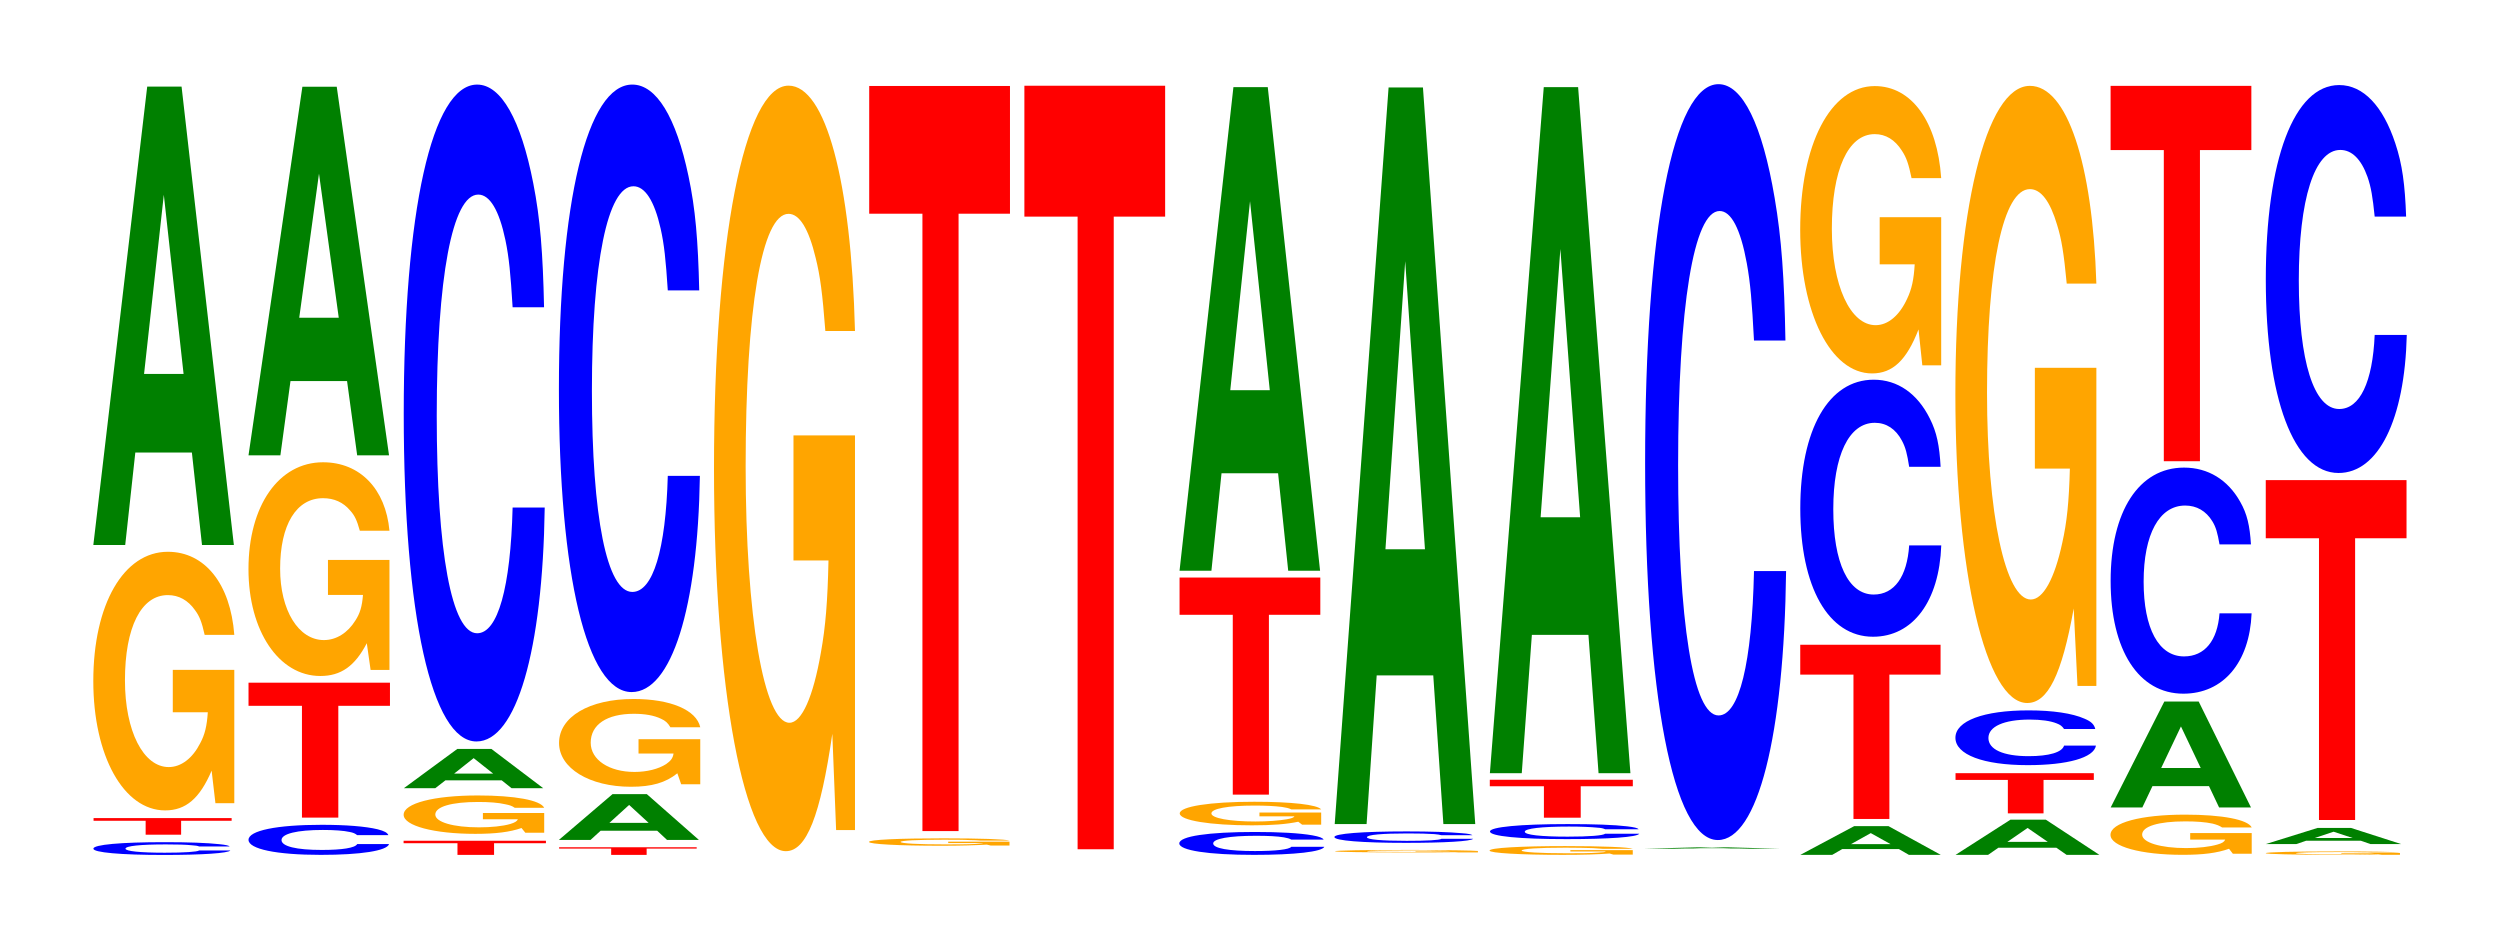
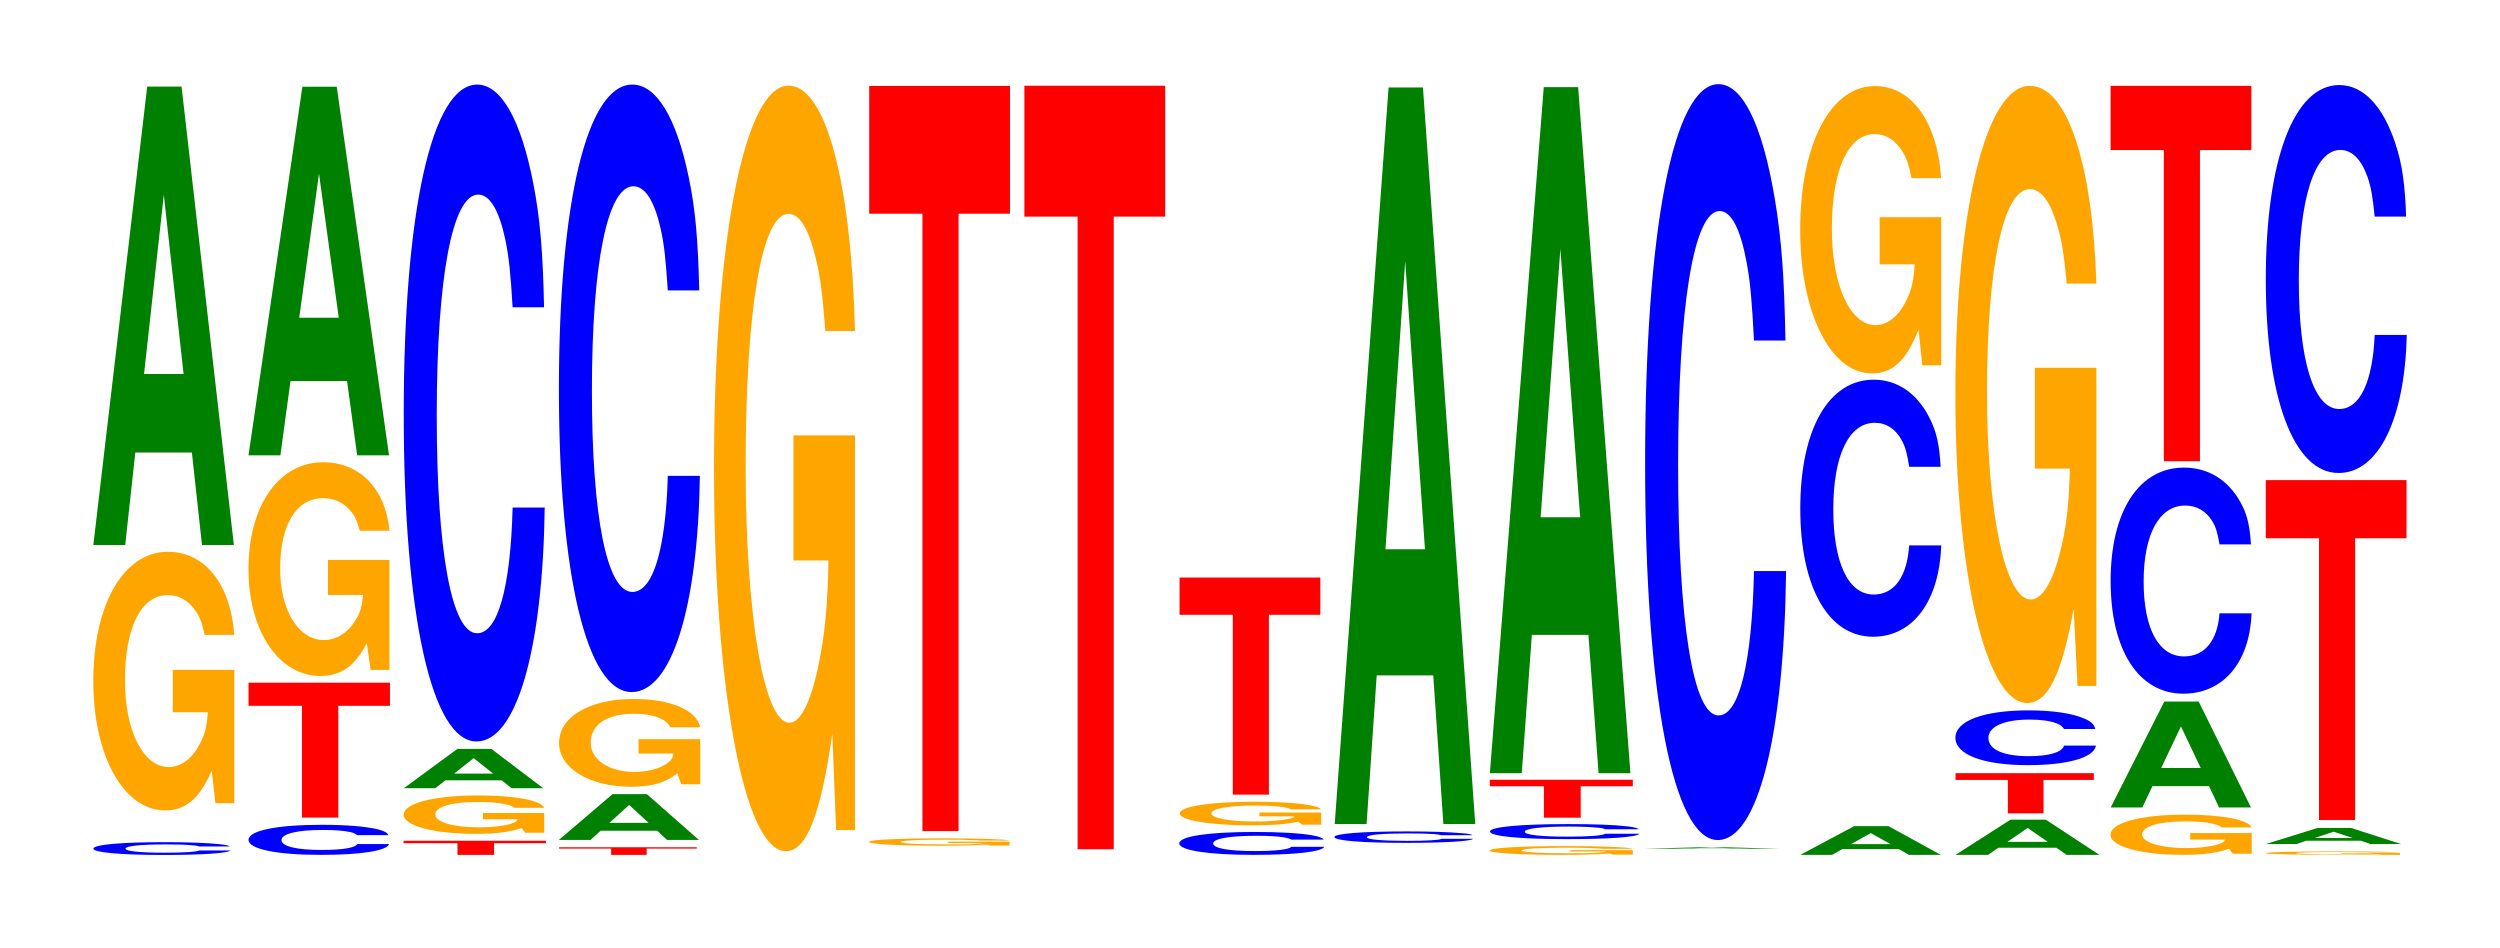
<svg xmlns="http://www.w3.org/2000/svg" xmlns:xlink="http://www.w3.org/1999/xlink" width="174pt" height="66pt" viewBox="0 0 174 66" version="1.1">
  <defs>
    <g>
      <symbol overflow="visible" id="glyph0-0">
        <path style="stroke:none;" d="M 10.141 -0.562 C 10.078 -0.625 9.875 -0.672 9.422 -0.719 C 8.578 -0.812 7.25 -0.859 5.625 -0.859 C 2.562 -0.859 0.656 -0.688 0.656 -0.406 C 0.656 -0.141 2.547 0.031 5.562 0.031 C 8.25 0.031 10.062 -0.094 10.188 -0.281 L 8.016 -0.281 C 7.891 -0.188 7 -0.125 5.625 -0.125 C 3.891 -0.125 2.891 -0.234 2.891 -0.406 C 2.891 -0.594 3.938 -0.703 5.703 -0.703 C 6.469 -0.703 7.109 -0.688 7.531 -0.641 C 7.766 -0.625 7.891 -0.609 8.016 -0.562 Z M 10.141 -0.562 " />
      </symbol>
      <symbol overflow="visible" id="glyph1-0">
-         <path style="stroke:none;" d="M 6.328 -0.969 L 9.844 -0.969 L 9.844 -1.156 L 0.234 -1.156 L 0.234 -0.969 L 3.859 -0.969 L 3.859 0 L 6.328 0 Z M 6.328 -0.969 " />
-       </symbol>
+         </symbol>
      <symbol overflow="visible" id="glyph2-0">
        <path style="stroke:none;" d="M 10.422 -9.234 L 6.141 -9.234 L 6.141 -6.281 L 8.578 -6.281 C 8.516 -5.328 8.375 -4.734 8.047 -4.125 C 7.516 -3.078 6.719 -2.469 5.859 -2.469 C 4.094 -2.469 2.812 -4.969 2.812 -8.5 C 2.812 -12.203 3.938 -14.438 5.797 -14.438 C 6.562 -14.438 7.203 -14.078 7.688 -13.391 C 8 -12.969 8.156 -12.578 8.359 -11.672 L 10.422 -11.672 C 10.156 -15.219 8.375 -17.453 5.797 -17.453 C 2.719 -17.453 0.609 -13.797 0.609 -8.453 C 0.609 -3.25 2.719 0.547 5.609 0.547 C 7.047 0.547 8.016 -0.281 8.844 -2.219 L 9.109 0.047 L 10.422 0.047 Z M 10.422 -9.234 " />
      </symbol>
      <symbol overflow="visible" id="glyph3-0">
        <path style="stroke:none;" d="M 7.234 -6.438 L 7.938 0 L 10.156 0 L 6.516 -31.906 L 4.125 -31.906 L 0.375 0 L 2.594 0 L 3.297 -6.438 Z M 6.656 -11.906 L 3.906 -11.906 L 5.281 -24.375 Z M 6.656 -11.906 " />
      </symbol>
      <symbol overflow="visible" id="glyph4-0">
        <path style="stroke:none;" d="M 10.406 -1.312 C 10.328 -1.484 10.141 -1.594 9.656 -1.719 C 8.812 -1.922 7.438 -2.031 5.766 -2.031 C 2.625 -2.031 0.672 -1.625 0.672 -0.984 C 0.672 -0.344 2.609 0.062 5.703 0.062 C 8.469 0.062 10.312 -0.219 10.453 -0.688 L 8.234 -0.688 C 8.094 -0.422 7.188 -0.281 5.766 -0.281 C 4 -0.281 2.969 -0.531 2.969 -0.969 C 2.969 -1.406 4.047 -1.672 5.844 -1.672 C 6.641 -1.672 7.297 -1.625 7.719 -1.531 C 7.969 -1.484 8.094 -1.422 8.234 -1.312 Z M 10.406 -1.312 " />
      </symbol>
      <symbol overflow="visible" id="glyph5-0">
        <path style="stroke:none;" d="M 6.484 -7.781 L 10.078 -7.781 L 10.078 -9.391 L 0.234 -9.391 L 0.234 -7.781 L 3.953 -7.781 L 3.953 0 L 6.484 0 Z M 6.484 -7.781 " />
      </symbol>
      <symbol overflow="visible" id="glyph6-0">
        <path style="stroke:none;" d="M 10.422 -7.625 L 6.141 -7.625 L 6.141 -5.188 L 8.578 -5.188 C 8.516 -4.391 8.375 -3.906 8.047 -3.406 C 7.516 -2.547 6.719 -2.047 5.859 -2.047 C 4.094 -2.047 2.812 -4.109 2.812 -7.016 C 2.812 -10.078 3.938 -11.922 5.797 -11.922 C 6.562 -11.922 7.203 -11.641 7.688 -11.062 C 8 -10.719 8.156 -10.391 8.359 -9.656 L 10.422 -9.656 C 10.156 -12.562 8.375 -14.422 5.797 -14.422 C 2.719 -14.422 0.609 -11.406 0.609 -6.984 C 0.609 -2.688 2.719 0.453 5.609 0.453 C 7.047 0.453 8.016 -0.234 8.844 -1.828 L 9.109 0.031 L 10.422 0.031 Z M 10.422 -7.625 " />
      </symbol>
      <symbol overflow="visible" id="glyph7-0">
        <path style="stroke:none;" d="M 7.234 -5.172 L 7.938 0 L 10.156 0 L 6.516 -25.656 L 4.125 -25.656 L 0.375 0 L 2.594 0 L 3.297 -5.172 Z M 6.656 -9.578 L 3.906 -9.578 L 5.281 -19.609 Z M 6.656 -9.578 " />
      </symbol>
      <symbol overflow="visible" id="glyph8-0">
        <path style="stroke:none;" d="M 6.531 -0.812 L 10.141 -0.812 L 10.141 -0.984 L 0.234 -0.984 L 0.234 -0.812 L 3.984 -0.812 L 3.984 0 L 6.531 0 Z M 6.531 -0.812 " />
      </symbol>
      <symbol overflow="visible" id="glyph9-0">
        <path style="stroke:none;" d="M 10.391 -1.375 L 6.125 -1.375 L 6.125 -0.938 L 8.562 -0.938 C 8.5 -0.797 8.344 -0.703 8.031 -0.609 C 7.5 -0.453 6.703 -0.375 5.844 -0.375 C 4.078 -0.375 2.812 -0.734 2.812 -1.266 C 2.812 -1.812 3.938 -2.141 5.797 -2.141 C 6.547 -2.141 7.203 -2.094 7.672 -1.984 C 7.984 -1.922 8.141 -1.875 8.344 -1.734 L 10.391 -1.734 C 10.141 -2.266 8.344 -2.594 5.781 -2.594 C 2.703 -2.594 0.609 -2.047 0.609 -1.25 C 0.609 -0.484 2.719 0.078 5.594 0.078 C 7.031 0.078 8 -0.047 8.812 -0.328 L 9.078 0 L 10.391 0 Z M 10.391 -1.375 " />
      </symbol>
      <symbol overflow="visible" id="glyph10-0">
        <path style="stroke:none;" d="M 7.188 -0.547 L 7.875 0 L 10.078 0 L 6.469 -2.734 L 4.094 -2.734 L 0.375 0 L 2.562 0 L 3.266 -0.547 Z M 6.594 -1.016 L 3.875 -1.016 L 5.234 -2.094 Z M 6.594 -1.016 " />
      </symbol>
      <symbol overflow="visible" id="glyph11-0">
        <path style="stroke:none;" d="M 10.438 -28.844 C 10.359 -32.609 10.172 -35.016 9.688 -37.469 C 8.828 -41.891 7.453 -44.344 5.781 -44.344 C 2.641 -44.344 0.672 -35.547 0.672 -21.422 C 0.672 -7.422 2.625 1.375 5.734 1.375 C 8.5 1.375 10.344 -4.906 10.484 -14.906 L 8.25 -14.906 C 8.109 -9.328 7.219 -6.156 5.781 -6.156 C 4.016 -6.156 2.969 -11.797 2.969 -21.297 C 2.969 -30.938 4.062 -36.688 5.859 -36.688 C 6.656 -36.688 7.312 -35.609 7.75 -33.516 C 8 -32.312 8.109 -31.172 8.25 -28.844 Z M 10.438 -28.844 " />
      </symbol>
      <symbol overflow="visible" id="glyph12-0">
        <path style="stroke:none;" d="M 6.328 -0.438 L 9.812 -0.438 L 9.812 -0.531 L 0.234 -0.531 L 0.234 -0.438 L 3.859 -0.438 L 3.859 0 L 6.328 0 Z M 6.328 -0.438 " />
      </symbol>
      <symbol overflow="visible" id="glyph13-0">
        <path style="stroke:none;" d="M 7.219 -0.641 L 7.906 0 L 10.125 0 L 6.5 -3.188 L 4.109 -3.188 L 0.375 0 L 2.578 0 L 3.281 -0.641 Z M 6.625 -1.188 L 3.891 -1.188 L 5.266 -2.438 Z M 6.625 -1.188 " />
      </symbol>
      <symbol overflow="visible" id="glyph14-0">
        <path style="stroke:none;" d="M 10.453 -3.125 L 6.156 -3.125 L 6.156 -2.125 L 8.594 -2.125 C 8.547 -1.797 8.391 -1.609 8.078 -1.391 C 7.547 -1.047 6.734 -0.844 5.875 -0.844 C 4.109 -0.844 2.828 -1.688 2.828 -2.875 C 2.828 -4.141 3.953 -4.891 5.828 -4.891 C 6.594 -4.891 7.234 -4.781 7.719 -4.547 C 8.031 -4.406 8.188 -4.266 8.375 -3.953 L 10.453 -3.953 C 10.188 -5.156 8.391 -5.922 5.812 -5.922 C 2.719 -5.922 0.625 -4.672 0.625 -2.859 C 0.625 -1.109 2.734 0.188 5.625 0.188 C 7.078 0.188 8.047 -0.094 8.859 -0.75 L 9.125 0.016 L 10.453 0.016 Z M 10.453 -3.125 " />
      </symbol>
      <symbol overflow="visible" id="glyph15-0">
        <path style="stroke:none;" d="M 10.438 -26.688 C 10.359 -30.172 10.172 -32.391 9.688 -34.656 C 8.828 -38.75 7.453 -41.016 5.781 -41.016 C 2.641 -41.016 0.672 -32.891 0.672 -19.812 C 0.672 -6.859 2.625 1.266 5.734 1.266 C 8.5 1.266 10.344 -4.547 10.484 -13.781 L 8.25 -13.781 C 8.109 -8.641 7.219 -5.703 5.781 -5.703 C 4.016 -5.703 2.969 -10.906 2.969 -19.703 C 2.969 -28.625 4.062 -33.938 5.859 -33.938 C 6.656 -33.938 7.312 -32.938 7.75 -31 C 8 -29.891 8.109 -28.844 8.25 -26.688 Z M 10.438 -26.688 " />
      </symbol>
      <symbol overflow="visible" id="glyph16-0">
        <path style="stroke:none;" d="M 10.422 -27.328 L 6.141 -27.328 L 6.141 -18.625 L 8.578 -18.625 C 8.516 -15.766 8.375 -14.016 8.047 -12.203 C 7.516 -9.141 6.719 -7.328 5.859 -7.328 C 4.094 -7.328 2.812 -14.719 2.812 -25.172 C 2.812 -36.125 3.938 -42.75 5.797 -42.75 C 6.562 -42.75 7.203 -41.703 7.688 -39.672 C 8 -38.422 8.156 -37.234 8.359 -34.594 L 10.422 -34.594 C 10.156 -45.047 8.375 -51.672 5.797 -51.672 C 2.719 -51.672 0.609 -40.859 0.609 -25.031 C 0.609 -9.625 2.719 1.609 5.609 1.609 C 7.047 1.609 8.016 -0.844 8.844 -6.562 L 9.109 0.141 L 10.422 0.141 Z M 10.422 -27.328 " />
      </symbol>
      <symbol overflow="visible" id="glyph17-0">
        <path style="stroke:none;" d="M 10.391 -0.266 L 6.125 -0.266 L 6.125 -0.172 L 8.562 -0.172 C 8.5 -0.141 8.344 -0.141 8.031 -0.109 C 7.5 -0.078 6.703 -0.078 5.844 -0.078 C 4.078 -0.078 2.812 -0.141 2.812 -0.25 C 2.812 -0.344 3.938 -0.406 5.797 -0.406 C 6.547 -0.406 7.203 -0.406 7.672 -0.375 C 7.984 -0.375 8.141 -0.359 8.344 -0.344 L 10.391 -0.344 C 10.141 -0.438 8.344 -0.5 5.781 -0.5 C 2.703 -0.5 0.609 -0.406 0.609 -0.25 C 0.609 -0.094 2.719 0.016 5.594 0.016 C 7.031 0.016 8 -0.016 8.812 -0.062 L 9.078 0 L 10.391 0 Z M 10.391 -0.266 " />
      </symbol>
      <symbol overflow="visible" id="glyph18-0">
        <path style="stroke:none;" d="M 6.453 -42.969 L 10.031 -42.969 L 10.031 -51.859 L 0.234 -51.859 L 0.234 -42.969 L 3.938 -42.969 L 3.938 0 L 6.453 0 Z M 6.453 -42.969 " />
      </symbol>
      <symbol overflow="visible" id="glyph19-0">
        <path style="stroke:none;" d="M 6.453 -44.031 L 10.031 -44.031 L 10.031 -53.141 L 0.234 -53.141 L 0.234 -44.031 L 3.938 -44.031 L 3.938 0 L 6.453 0 Z M 6.453 -44.031 " />
      </symbol>
      <symbol overflow="visible" id="glyph20-0">
        <path style="stroke:none;" d="M 10.734 -1.016 C 10.656 -1.141 10.453 -1.219 9.953 -1.312 C 9.078 -1.469 7.656 -1.547 5.953 -1.547 C 2.703 -1.547 0.688 -1.25 0.688 -0.75 C 0.688 -0.266 2.688 0.047 5.891 0.047 C 8.734 0.047 10.641 -0.172 10.781 -0.516 L 8.484 -0.516 C 8.344 -0.328 7.406 -0.219 5.953 -0.219 C 4.125 -0.219 3.047 -0.406 3.047 -0.75 C 3.047 -1.078 4.172 -1.281 6.031 -1.281 C 6.844 -1.281 7.516 -1.25 7.969 -1.172 C 8.219 -1.125 8.344 -1.094 8.484 -1.016 Z M 10.734 -1.016 " />
      </symbol>
      <symbol overflow="visible" id="glyph21-0">
        <path style="stroke:none;" d="M 10.469 -0.844 L 6.172 -0.844 L 6.172 -0.578 L 8.609 -0.578 C 8.547 -0.484 8.406 -0.438 8.078 -0.375 C 7.547 -0.281 6.734 -0.219 5.891 -0.219 C 4.109 -0.219 2.828 -0.453 2.828 -0.781 C 2.828 -1.109 3.953 -1.328 5.828 -1.328 C 6.594 -1.328 7.234 -1.297 7.734 -1.234 C 8.031 -1.188 8.203 -1.156 8.391 -1.062 L 10.469 -1.062 C 10.203 -1.391 8.406 -1.594 5.812 -1.594 C 2.719 -1.594 0.625 -1.266 0.625 -0.781 C 0.625 -0.297 2.734 0.047 5.641 0.047 C 7.078 0.047 8.047 -0.031 8.875 -0.203 L 9.141 0 L 10.469 0 Z M 10.469 -0.844 " />
      </symbol>
      <symbol overflow="visible" id="glyph22-0">
        <path style="stroke:none;" d="M 6.453 -12.516 L 10.031 -12.516 L 10.031 -15.109 L 0.234 -15.109 L 0.234 -12.516 L 3.938 -12.516 L 3.938 0 L 6.453 0 Z M 6.453 -12.516 " />
      </symbol>
      <symbol overflow="visible" id="glyph23-0">
-         <path style="stroke:none;" d="M 7.234 -6.781 L 7.938 0 L 10.156 0 L 6.516 -33.656 L 4.125 -33.656 L 0.375 0 L 2.594 0 L 3.297 -6.781 Z M 6.656 -12.562 L 3.906 -12.562 L 5.281 -25.719 Z M 6.656 -12.562 " />
-       </symbol>
+         </symbol>
      <symbol overflow="visible" id="glyph24-0">
-         <path style="stroke:none;" d="M 10.578 -0.094 L 6.234 -0.094 L 6.234 -0.062 L 8.703 -0.062 C 8.641 -0.047 8.5 -0.047 8.172 -0.047 C 7.625 -0.031 6.812 -0.031 5.953 -0.031 C 4.156 -0.031 2.859 -0.047 2.859 -0.078 C 2.859 -0.125 4 -0.141 5.891 -0.141 C 6.656 -0.141 7.312 -0.141 7.812 -0.125 C 8.125 -0.125 8.281 -0.125 8.484 -0.109 L 10.578 -0.109 C 10.312 -0.141 8.5 -0.172 5.875 -0.172 C 2.75 -0.172 0.625 -0.141 0.625 -0.078 C 0.625 -0.031 2.766 0 5.703 0 C 7.156 0 8.141 0 8.969 -0.016 L 9.234 0 L 10.578 0 Z M 10.578 -0.094 " />
-       </symbol>
+         </symbol>
      <symbol overflow="visible" id="glyph25-0">
        <path style="stroke:none;" d="M 10.266 -0.5 C 10.188 -0.562 9.984 -0.609 9.531 -0.641 C 8.688 -0.719 7.328 -0.766 5.688 -0.766 C 2.594 -0.766 0.656 -0.609 0.656 -0.375 C 0.656 -0.125 2.578 0.031 5.625 0.031 C 8.344 0.031 10.172 -0.078 10.312 -0.25 L 8.109 -0.25 C 7.969 -0.156 7.094 -0.109 5.688 -0.109 C 3.938 -0.109 2.922 -0.203 2.922 -0.359 C 2.922 -0.531 3.984 -0.625 5.766 -0.625 C 6.547 -0.625 7.188 -0.609 7.609 -0.578 C 7.859 -0.562 7.969 -0.531 8.109 -0.5 Z M 10.266 -0.5 " />
      </symbol>
      <symbol overflow="visible" id="glyph26-0">
        <path style="stroke:none;" d="M 7.234 -10.344 L 7.938 0 L 10.156 0 L 6.516 -51.266 L 4.125 -51.266 L 0.375 0 L 2.594 0 L 3.297 -10.344 Z M 6.656 -19.125 L 3.906 -19.125 L 5.281 -39.172 Z M 6.656 -19.125 " />
      </symbol>
      <symbol overflow="visible" id="glyph27-0">
        <path style="stroke:none;" d="M 10.594 -0.312 L 6.25 -0.312 L 6.25 -0.219 L 8.719 -0.219 C 8.656 -0.172 8.516 -0.156 8.188 -0.141 C 7.641 -0.094 6.828 -0.094 5.969 -0.094 C 4.156 -0.094 2.859 -0.172 2.859 -0.281 C 2.859 -0.406 4.016 -0.484 5.906 -0.484 C 6.672 -0.484 7.328 -0.469 7.828 -0.453 C 8.141 -0.438 8.297 -0.422 8.5 -0.406 L 10.594 -0.406 C 10.328 -0.516 8.516 -0.594 5.891 -0.594 C 2.75 -0.594 0.625 -0.469 0.625 -0.281 C 0.625 -0.109 2.766 0.016 5.703 0.016 C 7.172 0.016 8.156 -0.016 8.984 -0.078 L 9.25 0 L 10.594 0 Z M 10.594 -0.312 " />
      </symbol>
      <symbol overflow="visible" id="glyph28-0">
        <path style="stroke:none;" d="M 11.062 -0.656 C 10.984 -0.75 10.766 -0.797 10.266 -0.859 C 9.359 -0.969 7.906 -1.016 6.125 -1.016 C 2.797 -1.016 0.719 -0.812 0.719 -0.5 C 0.719 -0.172 2.766 0.031 6.062 0.031 C 9 0.031 10.969 -0.109 11.109 -0.344 L 8.734 -0.344 C 8.594 -0.219 7.641 -0.141 6.125 -0.141 C 4.25 -0.141 3.141 -0.266 3.141 -0.484 C 3.141 -0.703 4.297 -0.844 6.219 -0.844 C 7.062 -0.844 7.75 -0.812 8.203 -0.766 C 8.469 -0.75 8.594 -0.719 8.734 -0.656 Z M 11.062 -0.656 " />
      </symbol>
      <symbol overflow="visible" id="glyph29-0">
        <path style="stroke:none;" d="M 6.562 -2.188 L 10.188 -2.188 L 10.188 -2.641 L 0.234 -2.641 L 0.234 -2.188 L 4 -2.188 L 4 0 L 6.562 0 Z M 6.562 -2.188 " />
      </symbol>
      <symbol overflow="visible" id="glyph30-0">
        <path style="stroke:none;" d="M 7.234 -9.625 L 7.938 0 L 10.156 0 L 6.516 -47.75 L 4.125 -47.75 L 0.375 0 L 2.594 0 L 3.297 -9.625 Z M 6.656 -17.812 L 3.906 -17.812 L 5.281 -36.484 Z M 6.656 -17.812 " />
      </symbol>
      <symbol overflow="visible" id="glyph31-0">
        <path style="stroke:none;" d="M 6.906 -0.016 L 7.578 0 L 9.703 0 L 6.219 -0.094 L 3.938 -0.094 L 0.359 0 L 2.469 0 L 3.141 -0.016 Z M 6.344 -0.031 L 3.719 -0.031 L 5.031 -0.078 Z M 6.344 -0.031 " />
      </symbol>
      <symbol overflow="visible" id="glyph32-0">
        <path style="stroke:none;" d="M 10.438 -33.188 C 10.359 -37.531 10.172 -40.281 9.688 -43.109 C 8.828 -48.203 7.453 -51.031 5.781 -51.031 C 2.641 -51.031 0.672 -40.906 0.672 -24.656 C 0.672 -8.531 2.625 1.578 5.734 1.578 C 8.5 1.578 10.344 -5.641 10.484 -17.141 L 8.25 -17.141 C 8.109 -10.734 7.219 -7.094 5.781 -7.094 C 4.016 -7.094 2.969 -13.562 2.969 -24.516 C 2.969 -35.594 4.062 -42.203 5.859 -42.203 C 6.656 -42.203 7.312 -40.969 7.75 -38.562 C 8 -37.188 8.109 -35.875 8.25 -33.188 Z M 10.438 -33.188 " />
      </symbol>
      <symbol overflow="visible" id="glyph33-0">
        <path style="stroke:none;" d="M 7.234 -0.406 L 7.938 0 L 10.156 0 L 6.516 -2 L 4.125 -2 L 0.375 0 L 2.594 0 L 3.297 -0.406 Z M 6.656 -0.75 L 3.906 -0.75 L 5.281 -1.516 Z M 6.656 -0.75 " />
      </symbol>
      <symbol overflow="visible" id="glyph34-0">
-         <path style="stroke:none;" d="M 6.438 -10.047 L 10 -10.047 L 10 -12.125 L 0.234 -12.125 L 0.234 -10.047 L 3.938 -10.047 L 3.938 0 L 6.438 0 Z M 6.438 -10.047 " />
-       </symbol>
+         </symbol>
      <symbol overflow="visible" id="glyph35-0">
        <path style="stroke:none;" d="M 10.438 -11.297 C 10.359 -12.766 10.172 -13.703 9.688 -14.656 C 8.828 -16.391 7.453 -17.359 5.781 -17.359 C 2.641 -17.359 0.672 -13.906 0.672 -8.391 C 0.672 -2.906 2.625 0.531 5.734 0.531 C 8.5 0.531 10.344 -1.922 10.484 -5.828 L 8.25 -5.828 C 8.109 -3.656 7.219 -2.406 5.781 -2.406 C 4.016 -2.406 2.969 -4.609 2.969 -8.344 C 2.969 -12.109 4.062 -14.359 5.859 -14.359 C 6.656 -14.359 7.312 -13.938 7.75 -13.109 C 8 -12.641 8.109 -12.203 8.25 -11.297 Z M 10.438 -11.297 " />
      </symbol>
      <symbol overflow="visible" id="glyph36-0">
        <path style="stroke:none;" d="M 10.422 -10.266 L 6.141 -10.266 L 6.141 -6.984 L 8.578 -6.984 C 8.516 -5.922 8.375 -5.266 8.047 -4.578 C 7.516 -3.422 6.719 -2.75 5.859 -2.75 C 4.094 -2.75 2.812 -5.516 2.812 -9.453 C 2.812 -13.562 3.938 -16.047 5.797 -16.047 C 6.562 -16.047 7.203 -15.656 7.688 -14.891 C 8 -14.422 8.156 -13.969 8.359 -12.984 L 10.422 -12.984 C 10.156 -16.906 8.375 -19.391 5.797 -19.391 C 2.719 -19.391 0.609 -15.344 0.609 -9.391 C 0.609 -3.609 2.719 0.609 5.609 0.609 C 7.047 0.609 8.016 -0.312 8.844 -2.453 L 9.109 0.047 L 10.422 0.047 Z M 10.422 -10.266 " />
      </symbol>
      <symbol overflow="visible" id="glyph37-0">
        <path style="stroke:none;" d="M 7.406 -0.5 L 8.125 0 L 10.406 0 L 6.672 -2.453 L 4.219 -2.453 L 0.391 0 L 2.656 0 L 3.375 -0.5 Z M 6.812 -0.906 L 4 -0.906 L 5.406 -1.875 Z M 6.812 -0.906 " />
      </symbol>
      <symbol overflow="visible" id="glyph38-0">
        <path style="stroke:none;" d="M 6.359 -2.328 L 9.859 -2.328 L 9.859 -2.797 L 0.234 -2.797 L 0.234 -2.328 L 3.875 -2.328 L 3.875 0 L 6.359 0 Z M 6.359 -2.328 " />
      </symbol>
      <symbol overflow="visible" id="glyph39-0">
        <path style="stroke:none;" d="M 10.406 -2.406 C 10.328 -2.719 10.141 -2.922 9.656 -3.125 C 8.812 -3.5 7.438 -3.703 5.766 -3.703 C 2.625 -3.703 0.672 -2.969 0.672 -1.797 C 0.672 -0.625 2.609 0.109 5.703 0.109 C 8.469 0.109 10.312 -0.406 10.453 -1.25 L 8.234 -1.25 C 8.094 -0.781 7.188 -0.516 5.766 -0.516 C 4 -0.516 2.969 -0.984 2.969 -1.781 C 2.969 -2.578 4.047 -3.062 5.844 -3.062 C 6.641 -3.062 7.297 -2.969 7.719 -2.797 C 7.969 -2.703 8.094 -2.609 8.234 -2.406 Z M 10.406 -2.406 " />
      </symbol>
      <symbol overflow="visible" id="glyph40-0">
        <path style="stroke:none;" d="M 10.422 -22.031 L 6.141 -22.031 L 6.141 -15.016 L 8.578 -15.016 C 8.516 -12.703 8.375 -11.297 8.047 -9.844 C 7.516 -7.359 6.719 -5.906 5.859 -5.906 C 4.094 -5.906 2.812 -11.859 2.812 -20.297 C 2.812 -29.125 3.938 -34.469 5.797 -34.469 C 6.562 -34.469 7.203 -33.625 7.688 -31.984 C 8 -30.984 8.156 -30.016 8.359 -27.891 L 10.422 -27.891 C 10.156 -36.312 8.375 -41.656 5.797 -41.656 C 2.719 -41.656 0.609 -32.938 0.609 -20.188 C 0.609 -7.766 2.719 1.297 5.609 1.297 C 7.047 1.297 8.016 -0.672 8.844 -5.281 L 9.109 0.109 L 10.422 0.109 Z M 10.422 -22.031 " />
      </symbol>
      <symbol overflow="visible" id="glyph41-0">
        <path style="stroke:none;" d="M 10.438 -1.438 L 6.156 -1.438 L 6.156 -0.984 L 8.594 -0.984 C 8.531 -0.828 8.391 -0.734 8.062 -0.641 C 7.531 -0.484 6.734 -0.391 5.875 -0.391 C 4.094 -0.391 2.812 -0.781 2.812 -1.328 C 2.812 -1.906 3.953 -2.25 5.812 -2.25 C 6.578 -2.25 7.219 -2.203 7.719 -2.094 C 8.016 -2.016 8.188 -1.953 8.375 -1.828 L 10.438 -1.828 C 10.172 -2.375 8.391 -2.719 5.797 -2.719 C 2.719 -2.719 0.609 -2.156 0.609 -1.312 C 0.609 -0.5 2.734 0.078 5.625 0.078 C 7.062 0.078 8.031 -0.047 8.859 -0.344 L 9.125 0 L 10.438 0 Z M 10.438 -1.438 " />
      </symbol>
      <symbol overflow="visible" id="glyph42-0">
        <path style="stroke:none;" d="M 7.219 -1.484 L 7.922 0 L 10.141 0 L 6.5 -7.375 L 4.109 -7.375 L 0.375 0 L 2.578 0 L 3.281 -1.484 Z M 6.641 -2.75 L 3.891 -2.75 L 5.266 -5.641 Z M 6.641 -2.75 " />
      </symbol>
      <symbol overflow="visible" id="glyph43-0">
        <path style="stroke:none;" d="M 10.438 -9.922 C 10.359 -11.219 10.172 -12.047 9.688 -12.891 C 8.828 -14.422 7.453 -15.266 5.781 -15.266 C 2.641 -15.266 0.672 -12.234 0.672 -7.375 C 0.672 -2.547 2.625 0.469 5.734 0.469 C 8.5 0.469 10.344 -1.688 10.484 -5.125 L 8.25 -5.125 C 8.109 -3.219 7.219 -2.125 5.781 -2.125 C 4.016 -2.125 2.969 -4.062 2.969 -7.328 C 2.969 -10.641 4.062 -12.625 5.859 -12.625 C 6.656 -12.625 7.312 -12.25 7.75 -11.531 C 8 -11.125 8.109 -10.734 8.25 -9.922 Z M 10.438 -9.922 " />
      </symbol>
      <symbol overflow="visible" id="glyph44-0">
        <path style="stroke:none;" d="M 6.453 -21.656 L 10.031 -21.656 L 10.031 -26.125 L 0.234 -26.125 L 0.234 -21.656 L 3.938 -21.656 L 3.938 0 L 6.453 0 Z M 6.453 -21.656 " />
      </symbol>
      <symbol overflow="visible" id="glyph45-0">
        <path style="stroke:none;" d="M 9.938 -0.125 L 5.859 -0.125 L 5.859 -0.078 L 8.172 -0.078 C 8.109 -0.062 7.969 -0.062 7.672 -0.047 C 7.172 -0.031 6.391 -0.031 5.594 -0.031 C 3.891 -0.031 2.688 -0.062 2.688 -0.109 C 2.688 -0.156 3.75 -0.188 5.531 -0.188 C 6.266 -0.188 6.875 -0.188 7.328 -0.172 C 7.625 -0.172 7.781 -0.172 7.969 -0.156 L 9.938 -0.156 C 9.688 -0.203 7.969 -0.234 5.516 -0.234 C 2.578 -0.234 0.594 -0.188 0.594 -0.109 C 0.594 -0.047 2.594 0 5.344 0 C 6.719 0 7.641 0 8.422 -0.031 L 8.672 0 L 9.938 0 Z M 9.938 -0.125 " />
      </symbol>
      <symbol overflow="visible" id="glyph46-0">
        <path style="stroke:none;" d="M 6.969 -0.234 L 7.641 0 L 9.781 0 L 6.281 -1.125 L 3.969 -1.125 L 0.359 0 L 2.484 0 L 3.172 -0.234 Z M 6.406 -0.422 L 3.766 -0.422 L 5.078 -0.859 Z M 6.406 -0.422 " />
      </symbol>
      <symbol overflow="visible" id="glyph47-0">
        <path style="stroke:none;" d="M 6.453 -19.609 L 10.031 -19.609 L 10.031 -23.656 L 0.234 -23.656 L 0.234 -19.609 L 3.938 -19.609 L 3.938 0 L 6.453 0 Z M 6.453 -19.609 " />
      </symbol>
      <symbol overflow="visible" id="glyph48-0">
        <path style="stroke:none;" d="M 10.438 -17.031 C 10.359 -19.266 10.172 -20.672 9.688 -22.125 C 8.828 -24.734 7.453 -26.188 5.781 -26.188 C 2.641 -26.188 0.672 -21 0.672 -12.656 C 0.672 -4.375 2.625 0.812 5.734 0.812 C 8.5 0.812 10.344 -2.891 10.484 -8.797 L 8.25 -8.797 C 8.109 -5.516 7.219 -3.641 5.781 -3.641 C 4.016 -3.641 2.969 -6.969 2.969 -12.578 C 2.969 -18.266 4.062 -21.672 5.859 -21.672 C 6.656 -21.672 7.312 -21.031 7.75 -19.797 C 8 -19.078 8.109 -18.406 8.25 -17.031 Z M 10.438 -17.031 " />
      </symbol>
    </g>
  </defs>
  <g id="surface1">
    <g style="fill:rgb(0%,0%,100%);fill-opacity:1;">
      <use xlink:href="#glyph0-0" x="5.843" y="59.474" />
    </g>
    <g style="fill:rgb(100%,0%,0%);fill-opacity:1;">
      <use xlink:href="#glyph1-0" x="6.278" y="58.095" />
    </g>
    <g style="fill:rgb(100%,64.647%,0%);fill-opacity:1;">
      <use xlink:href="#glyph2-0" x="5.885" y="55.857" />
    </g>
    <g style="fill:rgb(0%,50.194%,0%);fill-opacity:1;">
      <use xlink:href="#glyph3-0" x="6.121" y="37.933" />
    </g>
    <g style="fill:rgb(0%,0%,100%);fill-opacity:1;">
      <use xlink:href="#glyph4-0" x="16.625" y="59.437" />
    </g>
    <g style="fill:rgb(100%,0%,0%);fill-opacity:1;">
      <use xlink:href="#glyph5-0" x="17.063" y="56.906" />
    </g>
    <g style="fill:rgb(100%,64.647%,0%);fill-opacity:1;">
      <use xlink:href="#glyph6-0" x="16.685" y="46.596" />
    </g>
    <g style="fill:rgb(0%,50.194%,0%);fill-opacity:1;">
      <use xlink:href="#glyph7-0" x="16.921" y="31.692" />
    </g>
    <g style="fill:rgb(100%,0%,0%);fill-opacity:1;">
      <use xlink:href="#glyph8-0" x="27.856" y="59.5" />
    </g>
    <g style="fill:rgb(100%,64.647%,0%);fill-opacity:1;">
      <use xlink:href="#glyph9-0" x="27.485" y="57.958" />
    </g>
    <g style="fill:rgb(0%,50.194%,0%);fill-opacity:1;">
      <use xlink:href="#glyph10-0" x="27.732" y="54.86" />
    </g>
    <g style="fill:rgb(0%,0%,100%);fill-opacity:1;">
      <use xlink:href="#glyph11-0" x="27.428" y="50.231" />
    </g>
    <g style="fill:rgb(100%,0%,0%);fill-opacity:1;">
      <use xlink:href="#glyph12-0" x="38.678" y="59.5" />
    </g>
    <g style="fill:rgb(0%,50.194%,0%);fill-opacity:1;">
      <use xlink:href="#glyph13-0" x="38.521" y="58.461" />
    </g>
    <g style="fill:rgb(100%,64.647%,0%);fill-opacity:1;">
      <use xlink:href="#glyph14-0" x="38.285" y="54.571" />
    </g>
    <g style="fill:rgb(0%,0%,100%);fill-opacity:1;">
      <use xlink:href="#glyph15-0" x="38.228" y="46.902" />
    </g>
    <g style="fill:rgb(100%,64.647%,0%);fill-opacity:1;">
      <use xlink:href="#glyph16-0" x="49.085" y="57.633" />
    </g>
    <g style="fill:rgb(100%,64.647%,0%);fill-opacity:1;">
      <use xlink:href="#glyph17-0" x="59.87" y="58.848" />
    </g>
    <g style="fill:rgb(100%,0%,0%);fill-opacity:1;">
      <use xlink:href="#glyph18-0" x="60.263" y="57.843" />
    </g>
    <g style="fill:rgb(100%,0%,0%);fill-opacity:1;">
      <use xlink:href="#glyph19-0" x="71.063" y="59.108" />
    </g>
    <g style="fill:rgb(0%,0%,100%);fill-opacity:1;">
      <use xlink:href="#glyph20-0" x="81.391" y="59.452" />
    </g>
    <g style="fill:rgb(100%,64.647%,0%);fill-opacity:1;">
      <use xlink:href="#glyph21-0" x="81.485" y="57.396" />
    </g>
    <g style="fill:rgb(100%,0%,0%);fill-opacity:1;">
      <use xlink:href="#glyph22-0" x="81.863" y="55.306" />
    </g>
    <g style="fill:rgb(0%,50.194%,0%);fill-opacity:1;">
      <use xlink:href="#glyph23-0" x="81.721" y="39.722" />
    </g>
    <g style="fill:rgb(100%,64.647%,0%);fill-opacity:1;">
      <use xlink:href="#glyph24-0" x="92.285" y="59.328" />
    </g>
    <g style="fill:rgb(0%,0%,100%);fill-opacity:1;">
      <use xlink:href="#glyph25-0" x="92.217" y="58.632" />
    </g>
    <g style="fill:rgb(0%,50.194%,0%);fill-opacity:1;">
      <use xlink:href="#glyph26-0" x="92.521" y="57.353" />
    </g>
    <g style="fill:rgb(100%,64.647%,0%);fill-opacity:1;">
      <use xlink:href="#glyph27-0" x="103.047" y="59.482" />
    </g>
    <g style="fill:rgb(0%,0%,100%);fill-opacity:1;">
      <use xlink:href="#glyph28-0" x="102.983" y="58.372" />
    </g>
    <g style="fill:rgb(100%,0%,0%);fill-opacity:1;">
      <use xlink:href="#glyph29-0" x="103.456" y="56.912" />
    </g>
    <g style="fill:rgb(0%,50.194%,0%);fill-opacity:1;">
      <use xlink:href="#glyph30-0" x="103.321" y="53.813" />
    </g>
    <g style="fill:rgb(0%,50.194%,0%);fill-opacity:1;">
      <use xlink:href="#glyph31-0" x="114.125" y="59.07" />
    </g>
    <g style="fill:rgb(0%,0%,100%);fill-opacity:1;">
      <use xlink:href="#glyph32-0" x="113.828" y="56.889" />
    </g>
    <g style="fill:rgb(0%,50.194%,0%);fill-opacity:1;">
      <use xlink:href="#glyph33-0" x="124.925" y="59.5" />
    </g>
    <g style="fill:rgb(100%,0%,0%);fill-opacity:1;">
      <use xlink:href="#glyph34-0" x="125.063" y="57" />
    </g>
    <g style="fill:rgb(0%,0%,100%);fill-opacity:1;">
      <use xlink:href="#glyph35-0" x="124.628" y="43.786" />
    </g>
    <g style="fill:rgb(100%,64.647%,0%);fill-opacity:1;">
      <use xlink:href="#glyph36-0" x="124.685" y="25.382" />
    </g>
    <g style="fill:rgb(0%,50.194%,0%);fill-opacity:1;">
      <use xlink:href="#glyph37-0" x="135.713" y="59.5" />
    </g>
    <g style="fill:rgb(100%,0%,0%);fill-opacity:1;">
      <use xlink:href="#glyph38-0" x="135.871" y="56.61" />
    </g>
    <g style="fill:rgb(0%,0%,100%);fill-opacity:1;">
      <use xlink:href="#glyph39-0" x="135.425" y="53.145" />
    </g>
    <g style="fill:rgb(100%,64.647%,0%);fill-opacity:1;">
      <use xlink:href="#glyph40-0" x="135.485" y="47.632" />
    </g>
    <g style="fill:rgb(100%,64.647%,0%);fill-opacity:1;">
      <use xlink:href="#glyph41-0" x="146.281" y="59.418" />
    </g>
    <g style="fill:rgb(0%,50.194%,0%);fill-opacity:1;">
      <use xlink:href="#glyph42-0" x="146.528" y="56.201" />
    </g>
    <g style="fill:rgb(0%,0%,100%);fill-opacity:1;">
      <use xlink:href="#glyph43-0" x="146.228" y="47.811" />
    </g>
    <g style="fill:rgb(100%,0%,0%);fill-opacity:1;">
      <use xlink:href="#glyph44-0" x="146.663" y="32.101" />
    </g>
    <g style="fill:rgb(100%,64.647%,0%);fill-opacity:1;">
      <use xlink:href="#glyph45-0" x="157.1" y="59.493" />
    </g>
    <g style="fill:rgb(0%,50.194%,0%);fill-opacity:1;">
      <use xlink:href="#glyph46-0" x="157.34" y="58.747" />
    </g>
    <g style="fill:rgb(100%,0%,0%);fill-opacity:1;">
      <use xlink:href="#glyph47-0" x="157.463" y="57.072" />
    </g>
    <g style="fill:rgb(0%,0%,100%);fill-opacity:1;">
      <use xlink:href="#glyph48-0" x="157.028" y="32.108" />
    </g>
  </g>
</svg>